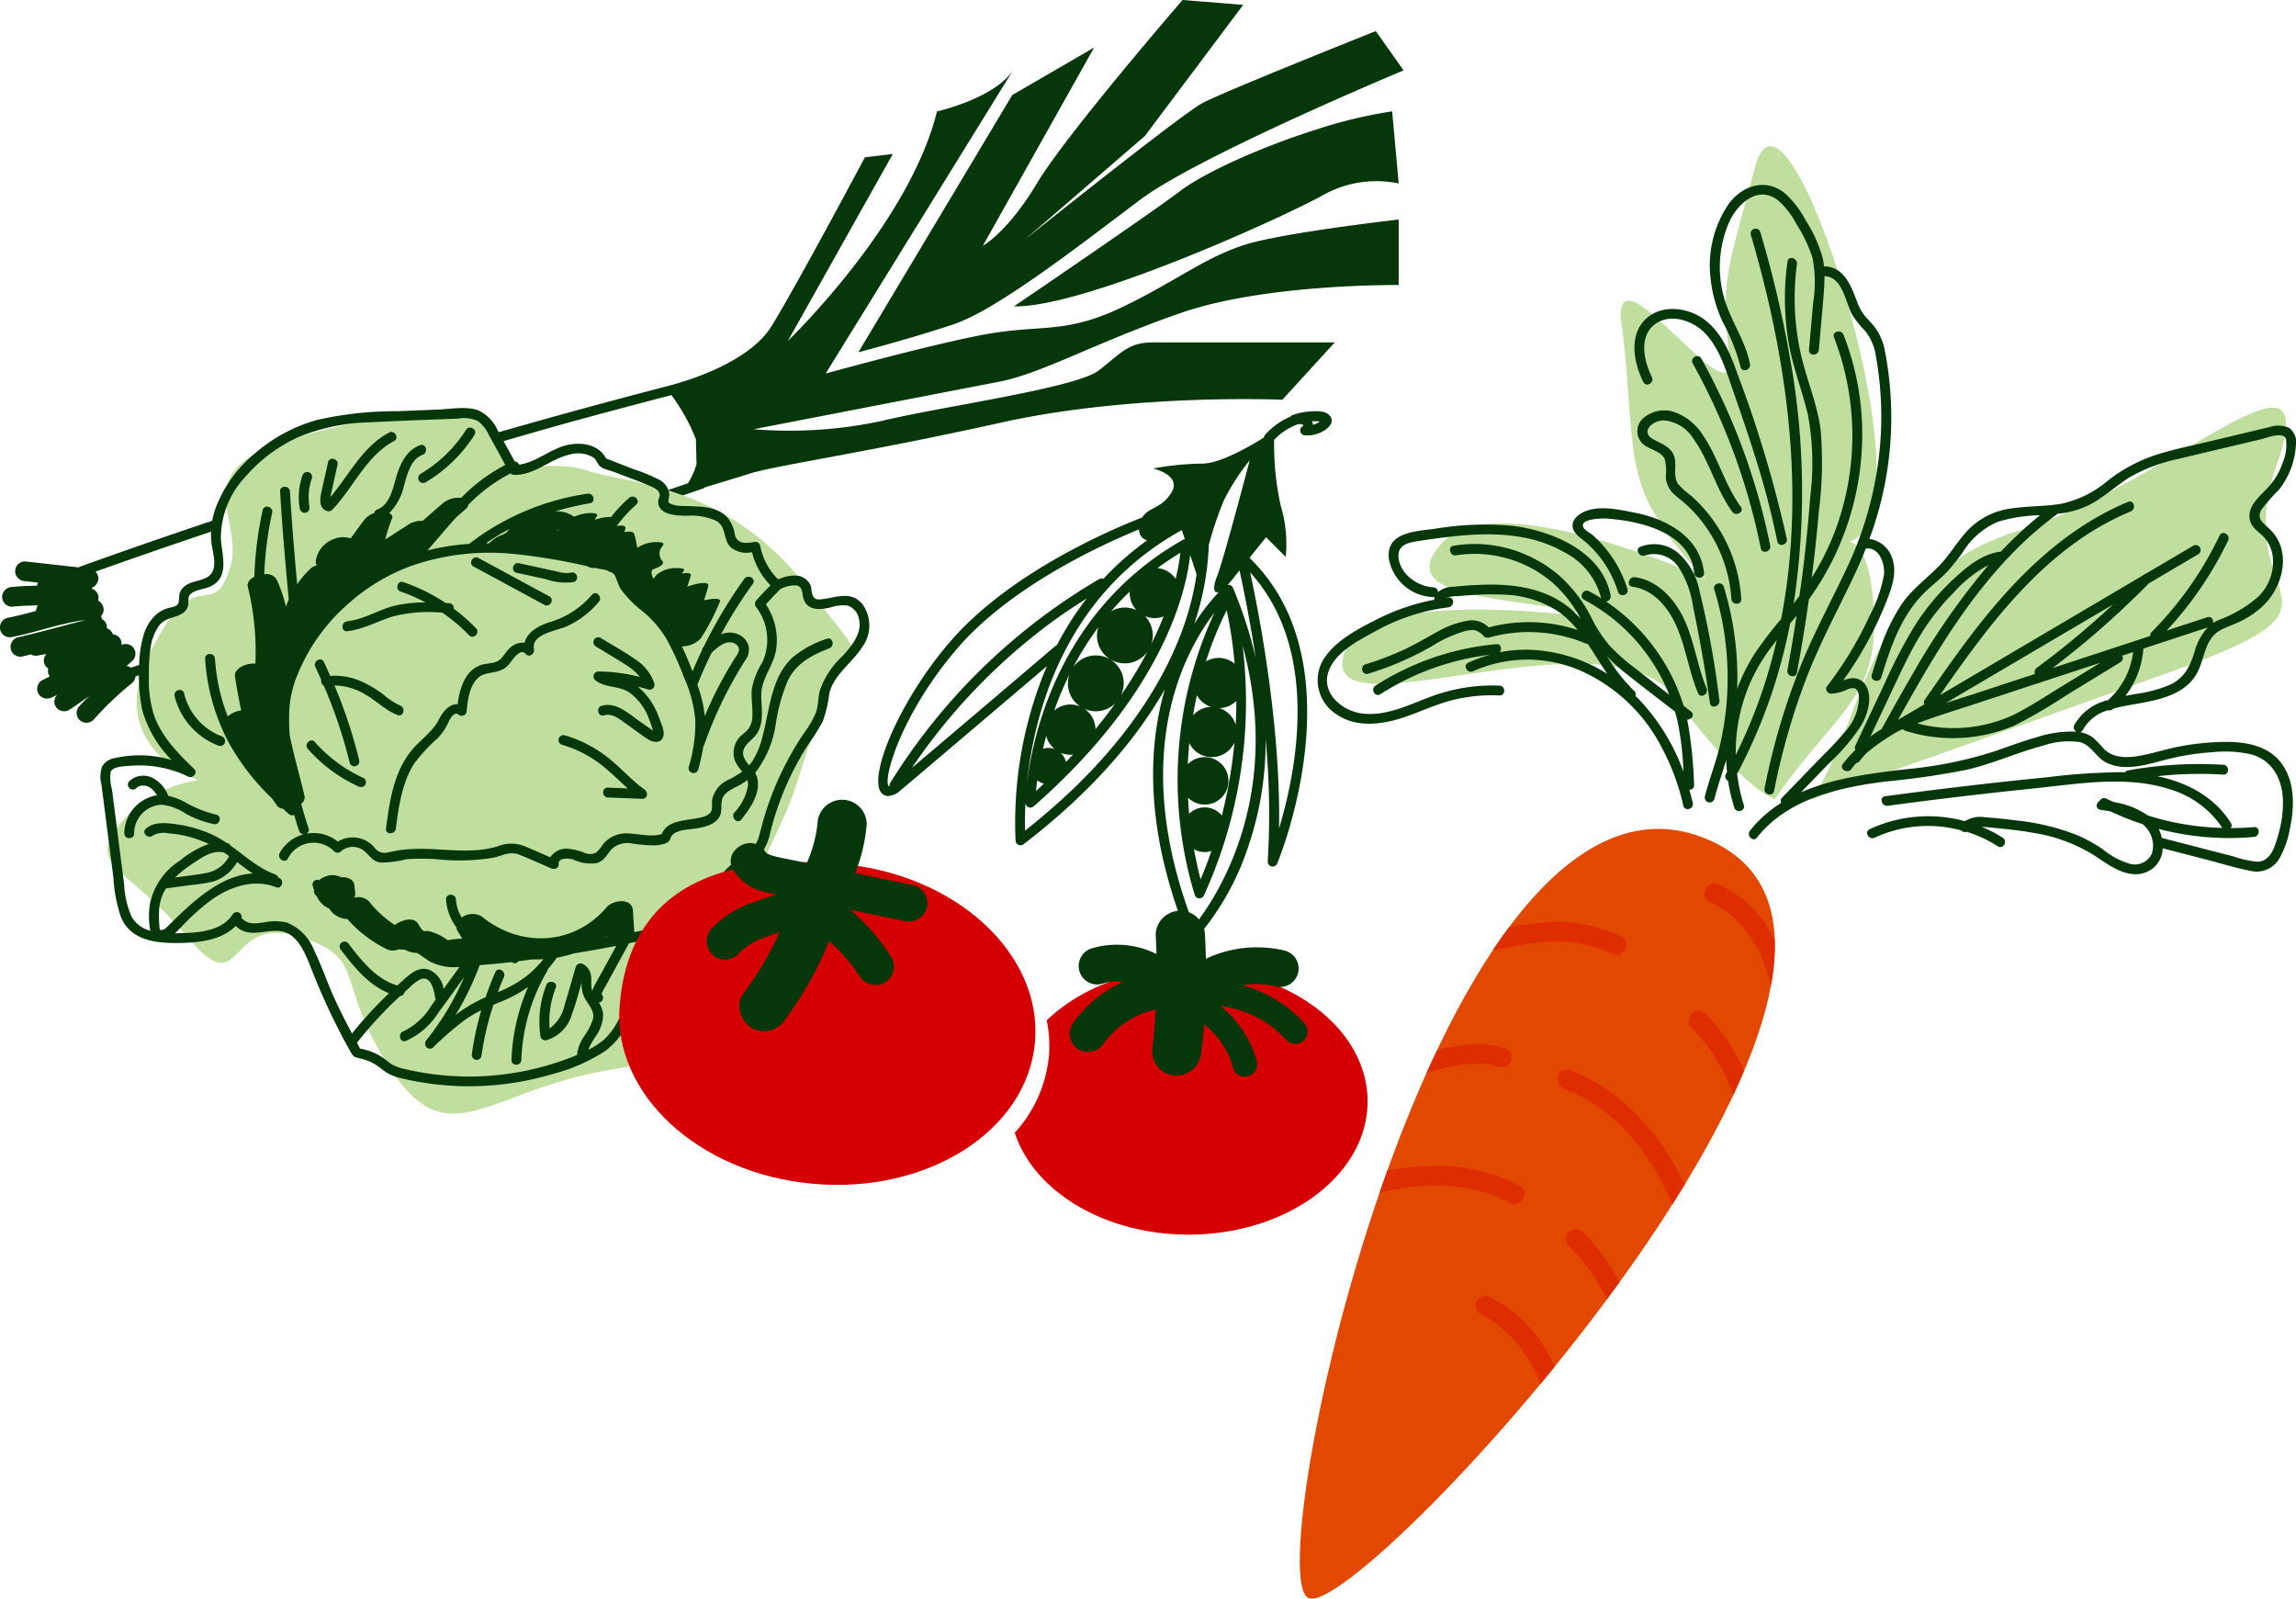
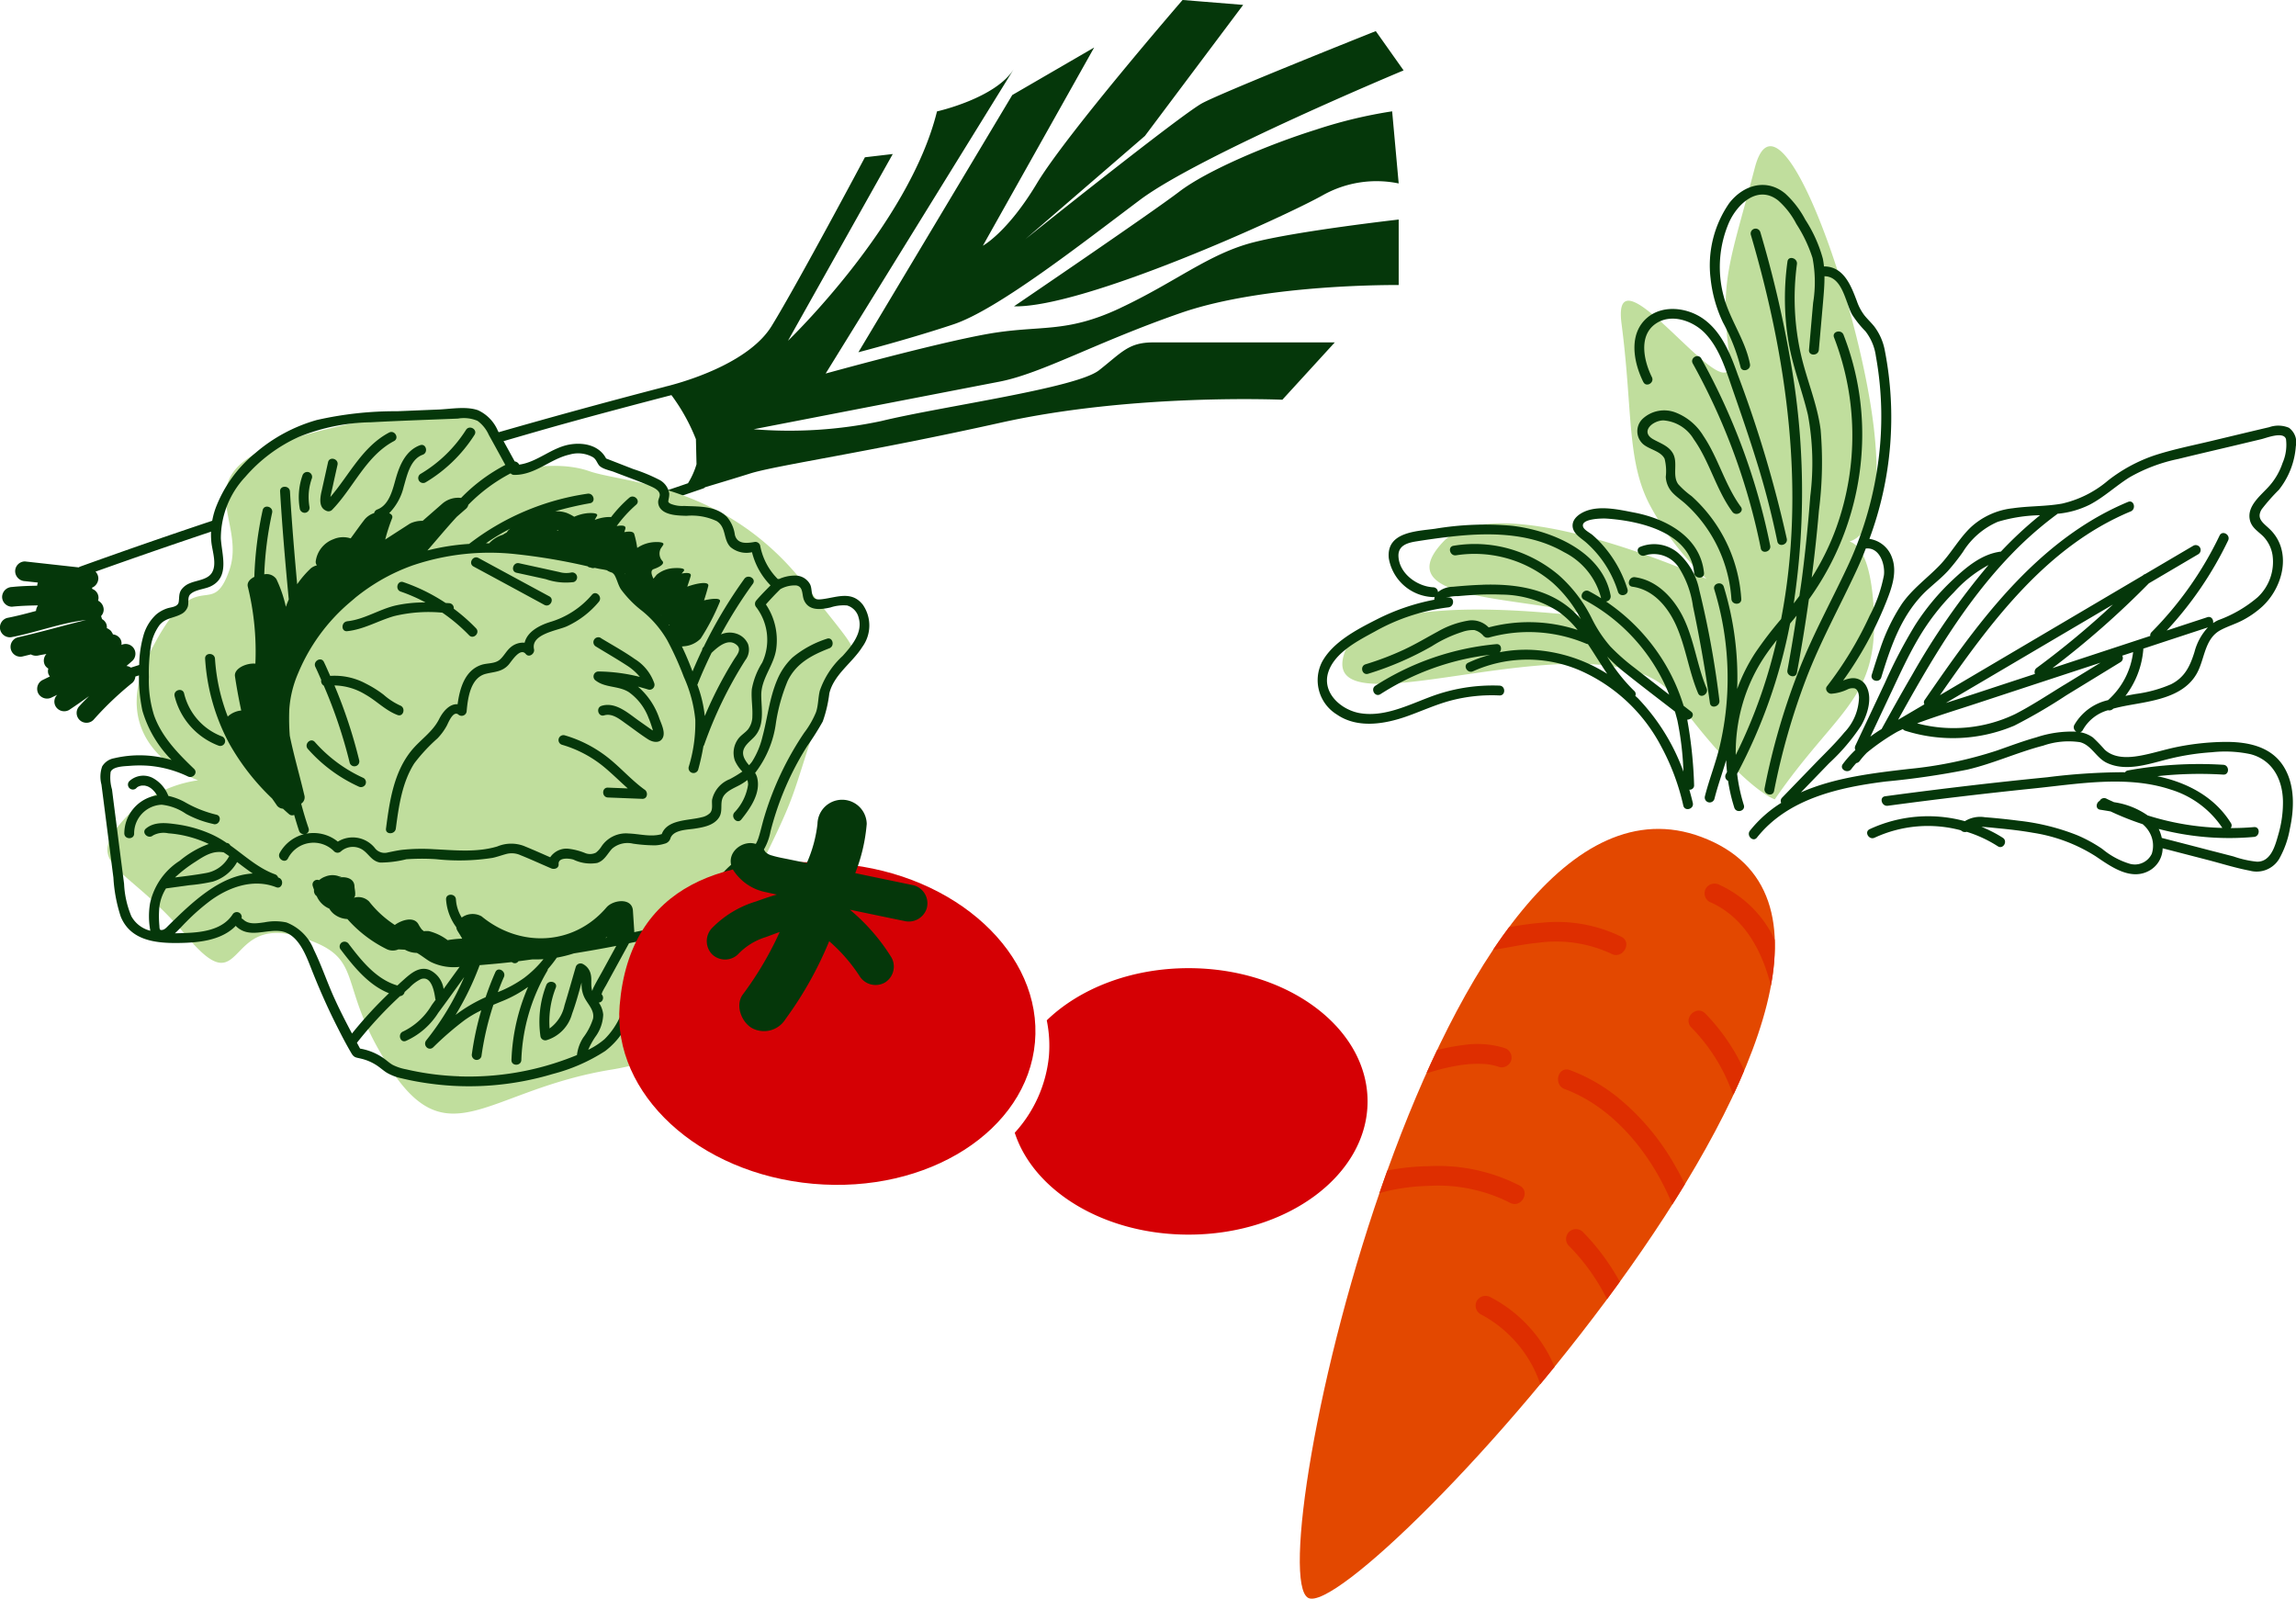
<svg xmlns="http://www.w3.org/2000/svg" width="269.905" height="187.924" viewBox="0 0 269.905 187.924">
  <g id="Légumes" transform="translate(-80.981 -326.509)">
    <path id="Poireau" d="M40.247,122.293c.172-.061.345-.112.517-.172a8.125,8.125,0,0,0-.191,1.3q-7.119,2.377-14.187,4.9a1.151,1.151,0,0,1,.335.792,1.218,1.218,0,0,1-.75,1.1l.042.144a1.105,1.105,0,0,1,.675,1.375,1.2,1.2,0,0,1,.661,1.039,1.106,1.106,0,0,1-.307.769l.112.359a1.111,1.111,0,0,1,.54.68,1.2,1.2,0,0,1,.023.387,1.125,1.125,0,0,1,.154.07.911.911,0,0,1,.14.093,1.486,1.486,0,0,1,.186.154.987.987,0,0,1,.107.163.941.941,0,0,1,.121.224l.014.028a1.153,1.153,0,0,1,.866.531,1.061,1.061,0,0,1,.13.708,1.148,1.148,0,0,1,1.3,1.855c-.233.21-.475.415-.708.62a1.061,1.061,0,0,1,.517.191c.526-.163,1.048-.336,1.574-.5-.009.172-.019.35-.019.517,0,.238,0,.471,0,.708l-1.025.322a1.136,1.136,0,0,1-.331.718,37.843,37.843,0,0,0-4.6,4.381,1.156,1.156,0,0,1-1.635-1.636c.354-.405.745-.774,1.118-1.16-.769.559-1.546,1.1-2.338,1.626a1.168,1.168,0,0,1-1.584-.415,1.118,1.118,0,0,1,.191-1.37c-.21.1-.419.205-.624.3a1.187,1.187,0,0,1-1.588-.415,1.171,1.171,0,0,1,.419-1.585c.3-.149.61-.3.918-.447a1.371,1.371,0,0,1-.186-.345,1.033,1.033,0,0,1,.009-.583,1.247,1.247,0,0,1-.382-.368,1.151,1.151,0,0,1,.158-1.351c-.317.056-.638.107-.95.177a1.266,1.266,0,0,1-.88-.126c-.3.075-.6.149-.894.219a1.158,1.158,0,1,1-.615-2.232c2.683-.606,5.324-1.384,8-2.032-2.925.326-5.771,1.435-8.663,1.995a1.177,1.177,0,0,1-1.421-.806A1.164,1.164,0,0,1,16,133.762c1.141-.219,2.264-.517,3.391-.82a1.3,1.3,0,0,1,.233-.652c-1.02.014-2.045.047-3.06.154a1.165,1.165,0,0,1-1.155-1.16,1.19,1.19,0,0,1,1.155-1.156c.983-.107,1.975-.135,2.967-.154a1.142,1.142,0,0,1,.084-.368l-1.518-.168a1.191,1.191,0,0,1-1.155-1.16,1.152,1.152,0,0,1,1.155-1.156l6.32.7a.593.593,0,0,1,.168-.093q7.8-2.81,15.659-5.434m93.913-50-18.09,30.237s5.967-1.543,11.164-3.276,15.012-9.437,21.938-14.634S180.159,69.4,180.159,69.4l-3.27-4.619s-17.9,7.126-20.4,8.473S135.7,89.236,135.7,89.236l14.048-12.131L161.3,61.7l-7.122-.578s-13.666,15.79-17.131,21.568S130.7,90.01,130.7,90.01l13.083-23.3Zm12.706,25.036c-6.544,3.081-9.432,1.925-15.785,3.081s-18.859,4.623-18.859,4.623l22.133-35.82c-2.119,3.467-9.045,5.005-9.045,5.005-3.274,13.292-17.518,26.961-17.518,26.961l12.32-21.951-3.274.382s-7.89,14.83-10.969,19.84c-2.492,4.05-9.138,6.208-11.588,6.884-.2.056-.4.112-.606.163s-.317.075-.317.075l0,.009Q83.247,109.206,73.2,112.1l.573,1.049c2.585-.746,5.165-1.505,7.76-2.223,4.173-1.156,8.365-2.265,12.557-3.356a22.507,22.507,0,0,1,2.878,5.182l.07,2.945a9.127,9.127,0,0,1-1,2.232c-.95.331-1.9.648-2.855.974a1.015,1.015,0,0,1,.061.517,4.865,4.865,0,0,0-.163.746l4.742-1.622a.644.644,0,0,0,.233-.149c1.686-.5,3.763-1.132,5.305-1.617,3.079-.96,13.857-2.5,29.446-5.97s33.1-2.694,33.1-2.694l6.162-6.739H150.713c-2.888,0-3.656,1.156-6.353,3.272s-18.472,4.236-25.594,5.97a51.87,51.87,0,0,1-15.012.965s23.861-4.623,28.868-5.588,11.355-4.618,21.36-8.086,25.6-3.276,25.6-3.276v-7.7s-11.933,1.347-17.131,2.694-9.045,4.623-15.585,7.7m23.093-20.991c-5.58,1.734-12.892,4.814-16.167,7.317s-19.436,13.483-19.436,13.483c8.272.191,31.947-10.593,36.372-13.1a12.906,12.906,0,0,1,8.854-1.347l-.769-8.477a55.132,55.132,0,0,0-8.854,2.121" transform="translate(65.821 265.384)" fill="#05370a" />
    <g id="Chou">
      <path id="Tracé_63" data-name="Tracé 63" d="M283.335,2184.333s-11.247-3.9-5.668-15,7.142-3.471,9.333-9.667-5.952-11.568,8-15.667,21.333-2.667,21.333-2.667l4,6.667s4.971-1.409,9,0,16.034,1.423,25.333,13.333,5.171,4.923,1.664,15.332-2.395,8.724-7.333,18.667-2.408,20.643-17,23-19.152,10.376-26,0-2.47-13.172-11-15.665-6.193,8.139-13,0-11.824-8.139-8-13a14.53,14.53,0,0,1,9.335-5.333" transform="translate(-179.067 -1766.101)" fill="#c0de9d" />
      <path id="Tracé_48" data-name="Tracé 48" d="M107.172,94.1c-1.341-1.631-3.107-.755-4.839-.573-.359.033-.727.042-.932-.294-.256-.424-.149-1.011-.377-1.468a1.972,1.972,0,0,0-1.793-1.025,4.522,4.522,0,0,0-1.84.4.615.615,0,0,0-.158.009A7.486,7.486,0,0,1,95.155,87.2a.59.59,0,0,0-.713-.4c-.927.154-1.979.247-2.259-.853a3.992,3.992,0,0,0-.946-2.116c-1.341-1.319-3.293-1.193-5.026-1.277a3.641,3.641,0,0,1-1.6-.261c-.326-.2-.261-.214-.214-.55a2.687,2.687,0,0,0,.075-.638,2.21,2.21,0,0,0-1.244-1.659,19.707,19.707,0,0,0-2.972-1.221c-1.071-.415-2.138-.834-3.209-1.249-.8-1.529-2.594-1.92-4.243-1.65-2.147.35-3.838,2.083-5.976,2.372a.665.665,0,0,0-.526-.378q-.985-1.8-1.98-3.6A4.65,4.65,0,0,0,61.983,71.3c-1.411-.485-3.172-.14-4.634-.079-1.621.065-3.242.135-4.863.2a41.585,41.585,0,0,0-9.46,1.035A18.964,18.964,0,0,0,35.854,76.3a15.386,15.386,0,0,0-4.732,6.567,9.179,9.179,0,0,0-.475,3.966c.116,1.063.675,2.605.047,3.593-.522.82-1.789.862-2.608,1.226a2.227,2.227,0,0,0-.95.718c-.34.48-.247.918-.331,1.468-.093.61-.9.6-1.379.764a3.939,3.939,0,0,0-1.29.732,5.335,5.335,0,0,0-1.5,2.54,13.483,13.483,0,0,0-.475,3.686,19.221,19.221,0,0,0,.377,5.061,13.64,13.64,0,0,0,3.433,5.8,13.111,13.111,0,0,0-6.772-.205,2.052,2.052,0,0,0-1.388.951,3.584,3.584,0,0,0-.088,2.134q.349,2.705.694,5.406l.713,5.551a17.87,17.87,0,0,0,.862,4.572c1.127,2.759,3.992,3.122,6.637,3.1,2.394-.023,5.17-.247,6.893-2.027a.437.437,0,0,0,.056.084c1.49,1.412,3.391.336,5.156.545,2.007.238,2.934,2.587,3.577,4.218.894,2.284,1.872,4.53,2.972,6.725.582,1.156,1.174,2.316,1.835,3.43.293.5.531.48,1.081.61a5.756,5.756,0,0,1,1.784.736c.456.28.848.657,1.3.937a5.821,5.821,0,0,0,1.7.643,32.188,32.188,0,0,0,3.456.639,33.739,33.739,0,0,0,7.224.191,34.331,34.331,0,0,0,7.126-1.338,20.96,20.96,0,0,0,6.157-2.7,9.047,9.047,0,0,0,3.26-4.912c.619-1.934,1.029-4.059,2.5-5.564,1.43-1.459,3.391-2.237,4.877-3.64,1.463-1.375,2.217-3.262,3.242-4.945a7.29,7.29,0,0,1,1.975-2.256,11.587,11.587,0,0,0,2.371-1.729,6.555,6.555,0,0,0,1.2-2.754,36.1,36.1,0,0,1,1.1-3.537,34.8,34.8,0,0,1,3.228-6.52,31.771,31.771,0,0,0,1.816-2.875,15.215,15.215,0,0,0,.773-3.3c.531-2.223,2.7-3.589,3.866-5.448a4.275,4.275,0,0,0,.023-5.047M32.1,123.28c.214.144.429.289.638.438a3.793,3.793,0,0,1-2.66,1.976c-1.225.228-2.469.377-3.708.531a16.248,16.248,0,0,1,2.4-1.846c1.053-.69,2.035-1.333,3.33-1.1m-6.791,4.236q1.39-.189,2.785-.382a20.558,20.558,0,0,0,2.725-.419,4.89,4.89,0,0,0,2.85-2.3c.606.461,1.211.923,1.84,1.347-3.852.2-7.187,3.449-9.86,6.068-.186.177-.424.475-.685.545-.442.126-.405-.112-.433-.5a11.916,11.916,0,0,1-.009-2.079,5.265,5.265,0,0,1,.787-2.279M59.785,149.6a32.036,32.036,0,0,1-6.246-.82,5.968,5.968,0,0,1-1.57-.517c-.428-.242-.787-.6-1.2-.872a6.827,6.827,0,0,0-2.646-1.049c-.126-.228-.242-.457-.368-.685h0a48.023,48.023,0,0,1,4.867-5.294c.065-.065.135-.121.2-.186a.6.6,0,0,0,.54-.485c.186-.168.368-.34.559-.5a4.609,4.609,0,0,1,1.374-1.025c1.244-.415,1.556,1.519,1.672,2.312a.43.43,0,0,0,.042.117c-.158.219-.317.433-.475.652a7.878,7.878,0,0,1-3.33,3.076c-.694.256-.391,1.379.307,1.118a8.664,8.664,0,0,0,3.8-3.3c1.034-1.393,2.04-2.8,3.055-4.208a32.313,32.313,0,0,1-4.453,7.429c-.456.573.265,1.342.82.82a35.973,35.973,0,0,1,3.721-3.216,13.373,13.373,0,0,1,1.919-1.123,35.051,35.051,0,0,0-1.1,5.1.606.606,0,0,0,.405.713.587.587,0,0,0,.713-.405,34.558,34.558,0,0,1,1.407-6.059c.359-.149.717-.3,1.085-.447a14.4,14.4,0,0,0,2.995-1.654,23.574,23.574,0,0,0-1.956,8.589c-.023.746,1.132.741,1.16,0a22.166,22.166,0,0,1,3.041-10.453.6.6,0,0,0,.079-.233,13.457,13.457,0,0,0,1.048-1.342,15.649,15.649,0,0,0,2-.5c1.667-.27,3.335-.559,4.993-.885l-1.621,2.964c-.345.634-.722,1.258-1.039,1.906a2.417,2.417,0,0,0-.158.424l-.014-.023c-.2-.615-.019-1.291-.168-1.92a1.763,1.763,0,0,0-.913-1.212.588.588,0,0,0-.852.345c-.438,1.5-.857,3.006-1.318,4.5a4.493,4.493,0,0,1-1.756,2.722,10.82,10.82,0,0,1,.727-4.782c.275-.694-.848-1-1.118-.308a11.863,11.863,0,0,0-.675,6.063.582.582,0,0,0,.708.406,4.436,4.436,0,0,0,2.995-3.085c.442-1.2.782-2.442,1.122-3.682v.186a3.419,3.419,0,0,0,.335,1.561c.4.806,1.206,1.505,1.015,2.489a7.263,7.263,0,0,1-1.146,2.214,4.788,4.788,0,0,0-.745,2.065c-.438.182-.876.35-1.309.508a33.193,33.193,0,0,1-12.534,2M77.1,133.244l.028.065c-.051.009-.1.014-.154.028l.126-.093m-9.651,4.763a14.376,14.376,0,0,1-3.13,1.7c.224-.6.452-1.188.713-1.771.3-.676-.694-1.268-1-.587-.433.969-.806,1.957-1.15,2.955a17.593,17.593,0,0,0-3.531,2.083,33.922,33.922,0,0,0,2.832-5.853c1.248-.107,2.5-.214,3.745-.359a.768.768,0,0,1,.093.037.5.5,0,0,0,.717-.14c.545-.065,1.09-.145,1.635-.214.438.009.871,0,1.309-.028a12.671,12.671,0,0,1-2.236,2.176m37.41-37.819a9.914,9.914,0,0,0-2.692,4.1c-.2.83-.163,1.7-.442,2.517a10.693,10.693,0,0,1-1.4,2.428,36.319,36.319,0,0,0-4.7,9.945c-.233.778-.4,1.575-.647,2.344a3.648,3.648,0,0,1-1.658,2.1,10.018,10.018,0,0,0-3.214,2.927c-.852,1.286-1.449,2.726-2.338,3.989a12.725,12.725,0,0,1-3.712,3.113,9.953,9.953,0,0,0-3.177,2.992,18.531,18.531,0,0,0-1.658,4.358,8.7,8.7,0,0,1-2.352,4.232,9.137,9.137,0,0,1-1.919,1.254,8.957,8.957,0,0,1,.824-1.51,4.67,4.67,0,0,0,.936-2.624,2.991,2.991,0,0,0-.517-1.417.551.551,0,0,0,.331-.149.581.581,0,0,0,0-.82l0,0,0-.033c.033-.061.042-.144.07-.21a8.507,8.507,0,0,1,.429-.783c.312-.573.619-1.142.932-1.71l1.789-3.272c1.1-.228,2.2-.438,3.3-.69.727-.168.419-1.282-.307-1.118-.792.182-1.588.34-2.385.508a.574.574,0,0,0,.009-.126c-.051-.8-.107-1.608-.158-2.409-.107-1.561-2.343-1.272-3.107-.377-3.857,4.521-10.172,4.763-14.686,1.049a2.162,2.162,0,0,0-2.333.144,4.578,4.578,0,0,1-.68-2.125c-.037-.741-1.2-.746-1.16,0a6.118,6.118,0,0,0,1.2,3.253,1.085,1.085,0,0,0,.149.443c.177.289.377.592.545.909a11.883,11.883,0,0,0-1.709.177,6.175,6.175,0,0,0-2.208-1.063,3.833,3.833,0,0,0-.6.009,1.334,1.334,0,0,0-.214-.182,4.282,4.282,0,0,1-.419-.648c-.559-.969-2.049-.443-2.767.1a12.328,12.328,0,0,1-3.023-2.759,1.776,1.776,0,0,0-1.844-.419c.387-.135.126-1.081.126-1.333-.009-1.049-1.183-1.235-2.012-1.03.717-.177.47-.07.089-.214a2.227,2.227,0,0,0-1.5.061,2.294,2.294,0,0,0-.741.429.557.557,0,0,0-.75.671c.047.149.1.308.158.461a.768.768,0,0,0,.317.746,2.771,2.771,0,0,0,1.453,1.454l.019,0a2.239,2.239,0,0,0,.517.62,2.733,2.733,0,0,0,1.612.615,15.026,15.026,0,0,0,4.676,3.565,1.683,1.683,0,0,0,1.327,0c.256.014.512.023.769.042a2.913,2.913,0,0,0,1.4.373c.564.312,1.057.746,1.621,1.058a6.151,6.151,0,0,0,3.4.583c-.629.867-1.258,1.729-1.882,2.6a2.9,2.9,0,0,0-1.663-2.242c-1.341-.522-2.45.652-3.367,1.459-.135.121-.265.252-.4.373-2.473-.718-4.206-2.894-5.71-4.87a.6.6,0,0,0-.792-.21.582.582,0,0,0-.21.792c1.546,2.032,3.3,4.241,5.724,5.2a48.108,48.108,0,0,0-4.35,4.735c-.717-1.347-1.411-2.7-2.045-4.092-.866-1.892-1.523-3.887-2.436-5.751a5.653,5.653,0,0,0-3.228-3.216,6.39,6.39,0,0,0-2.576-.014c-.824.107-1.821.308-2.487-.322a.554.554,0,0,0-.214-.131.58.58,0,0,0-1.039-.489c-1.188,1.846-3.619,2.13-5.626,2.2-.368.014-.764.028-1.164.033.489-.438.936-.96,1.374-1.389a24.888,24.888,0,0,1,2.925-2.545c2.2-1.557,4.984-2.507,7.606-1.482.694.27,1-.848.307-1.119l-.079-.023a.579.579,0,0,0-.359-.373c-1.984-.718-3.554-2.186-5.268-3.407a.5.5,0,0,0-.368-.28l-.051,0a11.982,11.982,0,0,0-1.658-.96,14.962,14.962,0,0,0-4.141-1.221c-1.239-.172-2.664-.373-3.694.485-.573.475.252,1.291.82.816a2.616,2.616,0,0,1,1.807-.256,13.391,13.391,0,0,1,2.059.312,13.849,13.849,0,0,1,2.7.941,11.4,11.4,0,0,0-3.409,1.971,7.914,7.914,0,0,0-3.493,5,9.091,9.091,0,0,0,.033,3.23,3.5,3.5,0,0,1-2.231-1.7,11.132,11.132,0,0,1-.857-3.817c-.191-1.468-.377-2.941-.568-4.409q-.286-2.272-.582-4.553c-.089-.708-.182-1.421-.27-2.135a4.923,4.923,0,0,1-.158-2.06c.27-.666,1.686-.662,2.273-.713a14.241,14.241,0,0,1,2.273,0A13.27,13.27,0,0,1,27.9,114.36c.564.266,1.206-.429.7-.909-1.886-1.808-3.819-3.789-4.7-6.306a13.505,13.505,0,0,1-.6-4.483,20.031,20.031,0,0,1,.191-3.383,5.823,5.823,0,0,1,1.048-2.708c.694-.853,1.63-.816,2.529-1.286a1.554,1.554,0,0,0,.792-.857c.177-.5-.084-1.161.359-1.538.606-.522,1.653-.545,2.366-.895,2.254-1.109,1.276-3.7,1.174-5.63a10.553,10.553,0,0,1,2.874-7.228,18.209,18.209,0,0,1,6.227-4.67,23.477,23.477,0,0,1,8.556-1.748c3.4-.186,6.81-.294,10.219-.433a4.113,4.113,0,0,1,2.3.266,4.133,4.133,0,0,1,1.327,1.659c.652,1.17,1.295,2.349,1.938,3.523a20.317,20.317,0,0,0-5.2,3.878,2.868,2.868,0,0,0-2.189.657c-.773.68-1.551,1.356-2.329,2.037a3.2,3.2,0,0,0-1.5.326q-1.446.93-2.9,1.869a20.977,20.977,0,0,1,.8-2.475c.126-.308-.065-.5-.335-.62A6.6,6.6,0,0,0,53.255,80.3c.391-1.319.764-3.23,2.236-3.766.689-.256.391-1.375-.312-1.119-1.63.6-2.352,2.218-2.813,3.775-.387,1.319-.755,3.23-2.217,3.78a.584.584,0,0,0-.368.424,2.4,2.4,0,0,0-1.132.764c-.564.722-1.085,1.473-1.63,2.209a2.874,2.874,0,0,0-2.031.1,3.22,3.22,0,0,0-2.077,2.61.655.655,0,0,0,.14.457,1.952,1.952,0,0,0-.694.336,11.53,11.53,0,0,0-1.626,1.887c-.331-3.63-.633-7.261-.848-10.9-.047-.741-1.206-.746-1.16,0,.252,4.236.619,8.463,1.02,12.686-.126.284-.242.578-.34.872a14.983,14.983,0,0,0-1.122-3.272,1.4,1.4,0,0,0-1.421-.55,41.155,41.155,0,0,1,.927-7.233c.163-.727-.95-1.039-1.113-.308a42.754,42.754,0,0,0-.978,7.839c-.526.261-.885.666-.768,1.151a32.019,32.019,0,0,1,.89,9.051c-1.057-.1-2.534.573-2.4,1.482.2,1.352.452,2.689.736,4.027a2.71,2.71,0,0,0-1.584.708,22.8,22.8,0,0,1-1.5-6.795c-.047-.741-1.206-.746-1.16,0a24.175,24.175,0,0,0,2.869,10.025,27.433,27.433,0,0,0,5,6.4c.2.284.4.569.592.853a.97.97,0,0,0,.689.35c.228.21.461.424.7.629a.55.55,0,0,0,.615.1c.186.624.368,1.254.578,1.869.242.7,1.36.4,1.118-.308-.326-.946-.61-1.911-.871-2.88a.885.885,0,0,0,.4-.881c-.517-2.232-1.23-4.651-1.737-7.1a25.91,25.91,0,0,1-.056-3.122,12.882,12.882,0,0,1,.983-4.106c.051-.126.107-.247.158-.373a22.038,22.038,0,0,1,5.85-7.974c.27-.233.55-.461.82-.7a23.839,23.839,0,0,1,2.906-2,22.718,22.718,0,0,1,3.847-1.776l.061-.019A28.12,28.12,0,0,1,66.5,88.229a69.83,69.83,0,0,1,8.374,1.421.458.458,0,0,0,.345.14.629.629,0,0,0,.494.042l.377.084c.321.07.727.112,1.095.214.014.019.019.037.042.051a2.951,2.951,0,0,0,.517.214.974.974,0,0,1,.3.3c.3.527.405,1.128.741,1.65a12.653,12.653,0,0,0,2.52,2.568,12.439,12.439,0,0,1,2.911,3.4,35.908,35.908,0,0,1,1.966,4.334,15.939,15.939,0,0,1,1.351,5.038,17.438,17.438,0,0,1-.778,5.555.581.581,0,0,0,1.118.312,27.851,27.851,0,0,0,.615-2.764.469.469,0,0,0,.089-.149,48.657,48.657,0,0,1,4.835-9.955,2.031,2.031,0,0,0,.317-1.9,2.231,2.231,0,0,0-1.351-1.212,2.53,2.53,0,0,0-1.826.084,53.572,53.572,0,0,1,3.745-5.947c.438-.606-.568-1.184-1-.587a54.469,54.469,0,0,0-4.769,7.979l-.028.028a.49.49,0,0,0-.163.354c-.4.83-.773,1.673-1.132,2.521-.373-.983-.783-1.976-1.248-2.931.121-.009.214-.019.242-.023a3.061,3.061,0,0,0,1.97-.913,26.042,26.042,0,0,0,2.245-4.3c.238-.573-1.15-.345-1.854-.182.182-.555.349-1.109.494-1.673.168-.648-1.472-.312-2.464.061.135-.41.279-.82.4-1.24.121-.4-.405-.424-1.062-.3l.1-.121.14-.168c.349-.447-1.081-.354-1.136-.35a3.46,3.46,0,0,0-2.035.774c-.126.154-.252.312-.382.466-.256-.517-.373-.993.047-1.133.27-.089,1.393-.517,1-.946a1.3,1.3,0,0,1-.2-1.445c.093-.14.186-.275.279-.415.317-.466-1.053-.359-1.136-.35a3.954,3.954,0,0,0-1.9.676,11.15,11.15,0,0,0-.349-1.626c-.088-.331-.6-.34-1.174-.228.042-.135.093-.266.13-.4.1-.4-.391-.429-1.02-.317a15.131,15.131,0,0,1,2.287-2.507c.564-.489-.256-1.3-.815-.816a15.541,15.541,0,0,0-2.129,2.265,3.906,3.906,0,0,0-.694.023,5.274,5.274,0,0,0-1.234.312c.084-.144.158-.294.252-.438.307-.475-1.039-.359-1.132-.35a5.04,5.04,0,0,0-1.523.415c-.023-.019-.056-.023-.079-.042a5.011,5.011,0,0,0-.852-.424,3.734,3.734,0,0,0-1.323-.172,39.686,39.686,0,0,1,4.108-.951c.731-.13.424-1.244-.307-1.118a29.75,29.75,0,0,0-13.908,5.9,26.919,26.919,0,0,0-4.9.769c1.132-1.3,2.259-2.661,3.447-3.952.354-.312.713-.62,1.067-.932a.831.831,0,0,0,.293-.48,19.7,19.7,0,0,1,4.974-3.7.558.558,0,0,0,.4.186c2.506.023,4.234-1.887,6.558-2.4a3.553,3.553,0,0,1,2.725.322c.363.247.438.569.671.9.326.466,1.29.634,1.807.83,1.4.55,2.841,1.044,4.22,1.645.41.182,1.081.475,1.146.979.037.266-.168.564-.182.839a1.255,1.255,0,0,0,.163.685c.573.965,2.194.974,3.163,1.007a6.936,6.936,0,0,1,3.549.62c1.178.741.731,2.153,1.63,3.057a2.916,2.916,0,0,0,2.524.6,8.5,8.5,0,0,0,2.18,3.9c-.568.573-1.141,1.146-1.667,1.762a.6.6,0,0,0,0,.82,6.338,6.338,0,0,1,.685,6.5,8.824,8.824,0,0,0-1.22,3.118c-.093,1.053.112,2.1.065,3.155a2.555,2.555,0,0,1-.5,1.557c-.312.382-.755.639-1.076,1.016a2.778,2.778,0,0,0-.484,2.656,4.376,4.376,0,0,0,.885,1.3,14.361,14.361,0,0,1-1.481.895,3.4,3.4,0,0,0-2.077,2.409c-.061.517.13,1.146-.242,1.571a1.969,1.969,0,0,1-1,.5c-1.5.4-4.034.228-4.676,1.976-1.258.377-2.594-.023-3.884-.07a3.473,3.473,0,0,0-3.167,1.468,3.032,3.032,0,0,1-.68.778,1.531,1.531,0,0,1-1.309.042,7.423,7.423,0,0,0-2.068-.508,2.336,2.336,0,0,0-2.007,1.016c-1.029-.452-2.059-.909-3.1-1.333a4.236,4.236,0,0,0-3.116.061c-2.422.727-4.96.443-7.448.326a22.116,22.116,0,0,0-3.768.075c-.55.07-1.09.191-1.635.3a1.439,1.439,0,0,1-1.565-.541,3.341,3.341,0,0,0-4.332-.727,4.541,4.541,0,0,0-6.851,1.366c-.312.671.685,1.258,1,.587a3.376,3.376,0,0,1,5.408-.816.585.585,0,0,0,.82,0,2.114,2.114,0,0,1,2.524-.186c.764.513,1.076,1.342,2.073,1.51a12.83,12.83,0,0,0,3.074-.387,25.243,25.243,0,0,1,3.512-.009,25.407,25.407,0,0,0,6.623-.154c.54-.112,1.053-.308,1.584-.447a2.489,2.489,0,0,1,1.719.135c1.211.485,2.4,1.035,3.6,1.547.359.158.908-.014.871-.5-.065-.82,1.248-.685,1.742-.531a4.644,4.644,0,0,0,2.79.392c.862-.28,1.183-1.063,1.751-1.678a2.793,2.793,0,0,1,2.45-.592,18.167,18.167,0,0,0,2.613.2,4.421,4.421,0,0,0,1.1-.191.931.931,0,0,0,.713-.685c.382-.951,1.938-.955,2.795-1.081,1.043-.163,2.315-.373,2.92-1.352.452-.736.084-1.589.428-2.321s1.318-1.1,1.984-1.459a6.7,6.7,0,0,0,.9-.587,1.694,1.694,0,0,1,.084.545,5.994,5.994,0,0,1-1.616,3.272c-.461.578.354,1.4.82.82,1.081-1.347,2.338-3.146,1.849-4.973a1.908,1.908,0,0,0-.228-.5,12.21,12.21,0,0,0,2.445-5.858,21.13,21.13,0,0,1,1.383-4.959c1.006-2.079,2.818-3.02,4.9-3.836.685-.266.387-1.389-.307-1.114a12.169,12.169,0,0,0-4.029,2.2A7.746,7.746,0,0,0,97.158,103c-.908,2.13-1.132,4.455-1.728,6.678a9.551,9.551,0,0,1-1.225,2.931,4.49,4.49,0,0,1-.349.419,3.3,3.3,0,0,1-.559-.811c-.512-1.118.405-1.743,1.09-2.433,1.332-1.338.922-3.23.9-4.926-.033-2.027,1.49-3.523,1.761-5.513a7.527,7.527,0,0,0-1.216-5.215c.545-.615,1.108-1.216,1.7-1.794A3.432,3.432,0,0,1,99.4,91.9c.852.135.647,1.1.908,1.72.554,1.3,1.966,1.123,3.1.871a4.962,4.962,0,0,1,1.965-.238,1.975,1.975,0,0,1,1.369,1.468c.5,1.715-.82,3.281-1.886,4.465m-25.589-9.67-.028.061-.023-.056.051,0M83.539,95.4v.028l-.023-.023.023,0m.978,1.1-.028.093a.447.447,0,0,0-.056-.075l.084-.019M71.271,85.475l.065-.093.126.019-.191.075m-5.692-.084a.45.45,0,0,0-.149.2.649.649,0,0,0-.1.1,2.171,2.171,0,0,0-.405.242,3.669,3.669,0,0,0-1.6.983l-.023.033c-.126,0-.247-.009-.373-.009a23.279,23.279,0,0,1,2.855-1.715l-.21.168M89.436,99.833c.764-.727,2-1.813,2.995-.909.573.522-.009,1.151-.326,1.65-.382.611-.75,1.226-1.1,1.855a46.151,46.151,0,0,0-2.357,4.824,14.894,14.894,0,0,0-.82-3.523l-.061-.163.033-.047c.494-1.254,1.053-2.479,1.639-3.686M70.4,96.217A10.305,10.305,0,0,0,75.379,93c.48-.573,1.29.252.815.82a10.719,10.719,0,0,1-3.773,2.889c-1.109.5-4.248.9-3.847,2.689.116.513-.578,1.039-.969.564-.671-.825-1.677.885-2.049,1.291-.764.82-1.635.783-2.646,1.035-1.8.452-2.115,2.829-2.254,4.371a.588.588,0,0,1-.987.41c-.6-.48-1.174.974-1.346,1.31a6.855,6.855,0,0,1-1.1,1.5,20.126,20.126,0,0,0-2.729,2.941c-1.439,2.27-1.821,5.043-2.166,7.657-.093.732-1.253.736-1.155,0,.415-3.164.885-6.515,2.93-9.092,1.057-1.328,2.543-2.232,3.316-3.78.447-.89,1.239-1.818,2.17-1.738.252-1.883.862-4,2.813-4.637.736-.238,1.6-.093,2.2-.652.447-.41.722-.979,1.188-1.38a2.27,2.27,0,0,1,1.681-.569c.3-1.268,1.681-2.013,2.939-2.414m-3.586-6.925c1.062.233,2.119.461,3.181.694.512.112,1.029.228,1.546.34a2.918,2.918,0,0,0,1.374.061.58.58,0,0,1,.307,1.118,7.21,7.21,0,0,1-3.288-.345q-1.712-.377-3.428-.75c-.727-.163-.419-1.277.307-1.119m-4.774-.615q4.157,2.258,8.323,4.507c.652.354.07,1.356-.587,1q-4.157-2.258-8.323-4.507c-.652-.354-.07-1.356.587-1M46.613,96.11c1.989-.21,3.721-1.384,5.65-1.846a15.483,15.483,0,0,1,3.558-.364,19.813,19.813,0,0,0-2.916-1.277c-.7-.238-.4-1.356.307-1.114a21.729,21.729,0,0,1,4.97,2.451c.135.009.27.014.405.023a.578.578,0,0,1,.55.652,21.148,21.148,0,0,1,2.618,2.3c.517.536-.3,1.356-.815.82A20.588,20.588,0,0,0,57.8,95.1a17.347,17.347,0,0,0-5.659.4c-1.877.536-3.554,1.566-5.524,1.776-.741.079-.736-1.081,0-1.16m-3.745,5.36c-.326-.666.675-1.254,1-.583.265.541.5,1.1.745,1.64a7.727,7.727,0,0,1,4.178.9A13.046,13.046,0,0,1,50.9,104.75a7.877,7.877,0,0,0,1.938,1.263c.689.261.391,1.379-.307,1.118-1.416-.527-2.487-1.687-3.8-2.419a7.21,7.21,0,0,0-3.619-1.058,57.831,57.831,0,0,1,2.911,8.8.578.578,0,0,1-1.113.308,57.02,57.02,0,0,0-3.051-9.083.635.635,0,0,1-.3-.676c-.228-.513-.447-1.03-.694-1.538m-.876,9.656c-.489-.555.326-1.379.82-.816a16.958,16.958,0,0,0,5.72,4.227.583.583,0,0,1,.21.792.6.6,0,0,1-.792.21,17.766,17.766,0,0,1-5.957-4.413m39.595,4.786c.433.308.331,1.1-.289,1.077-1.346-.051-2.692-.107-4.034-.158-.745-.033-.745-1.188,0-1.16.778.033,1.556.061,2.333.093-.95-.844-1.849-1.743-2.832-2.554a13.849,13.849,0,0,0-4.9-2.577.578.578,0,0,1,.307-1.114,14.977,14.977,0,0,1,5.03,2.573c1.528,1.193,2.8,2.68,4.378,3.822M76.427,98.086c1.332.811,2.72,1.566,3.992,2.465a5.444,5.444,0,0,1,2.3,2.875.583.583,0,0,1-.713.713c-.405-.13-.815-.242-1.23-.35l.065.047a8.547,8.547,0,0,1,2.469,3.714c.224.6.689,1.538.433,2.181-.307.764-1.164.629-1.733.275-.89-.564-1.737-1.226-2.6-1.836-.731-.517-1.63-1.291-2.585-1-.713.219-1.015-.9-.307-1.119,1.639-.5,3.107.853,4.346,1.729.345.242.689.489,1.039.732.172.121.345.247.517.368a1.3,1.3,0,0,0,.116.065.828.828,0,0,0-.023-.13c-.042-.149-.088-.3-.14-.443-.1-.3-.2-.6-.331-.89a6.533,6.533,0,0,0-2.32-3.039c-1.192-.764-2.748-.489-3.88-1.352a.583.583,0,0,1,.293-1.077,20.536,20.536,0,0,1,4.881.638,6.505,6.505,0,0,0-1.584-1.379c-1.174-.764-2.394-1.463-3.591-2.2a.579.579,0,0,1,.587-1m-45.51,21.876a11.874,11.874,0,0,1-3.265-1.207,6.209,6.209,0,0,0-2.851-1.067,3.383,3.383,0,0,0-3.237,3.374c.023.746-1.132.746-1.155,0A4.553,4.553,0,0,1,24.1,116.6c.056-.009.107,0,.163-.009-.037-.065-.079-.135-.121-.2l-.084-.121c-.051-.079,0,0-.028-.042a3.7,3.7,0,0,0-.373-.392l-.084-.07-.07-.051a1.987,1.987,0,0,0-.238-.14l-.07-.037-.075-.028a2.535,2.535,0,0,0-.252-.07l-.075-.014-.079,0c-.084,0-.168,0-.256,0h-.019l-.126.028-.121.033-.047.019a1.145,1.145,0,0,0-.2.107l-.019.009,0,0-.088.089a.58.58,0,1,1-.82-.82,2.412,2.412,0,0,1,2.692-.382,4,4,0,0,1,1.858,2.079l.019.051a7.22,7.22,0,0,1,1.886.7,13.894,13.894,0,0,0,3.745,1.505c.731.149.419,1.263-.307,1.114m1.332-9.615a.579.579,0,0,1-.708.405,8.369,8.369,0,0,1-5.212-5.84c-.168-.727.946-1.035,1.118-.308a7.182,7.182,0,0,0,4.4,5.029.585.585,0,0,1,.4.713m8.808-27.413a7.738,7.738,0,0,1,.3-3.947.591.591,0,0,1,.713-.405.582.582,0,0,1,.405.713A6.715,6.715,0,0,0,42.1,80.94a6.9,6.9,0,0,0,.07,1.687.6.6,0,0,1-.405.713.585.585,0,0,1-.713-.405m2.538-2.06.769-3.453c.158-.732,1.276-.419,1.113.308-.2.89-.4,1.78-.592,2.67-.079.364-.182.736-.242,1.1,2.231-2.6,3.759-5.909,6.893-7.568.657-.35,1.244.652.582,1-3.3,1.743-4.769,5.513-7.285,8.09a.6.6,0,0,1-.7.089c-.885-.377-.7-1.5-.54-2.242M55.216,78.8a16.033,16.033,0,0,0,5.361-5.187c.4-.624,1.4-.047,1,.587a17.351,17.351,0,0,1-5.78,5.6.58.58,0,0,1-.582-1" transform="translate(75.184 303.428)" fill="#05370a" />
    </g>
    <g id="Tomates">
      <path id="Tracé_49" data-name="Tracé 49" d="M60.27,84.668c-6.8,0-12.823,2.409-16.67,6.133a14.9,14.9,0,0,1,.252,4.227,15.576,15.576,0,0,1-4.015,8.985c2.231,6.869,10.522,11.977,20.433,11.977,11.621,0,21.043-7.009,21.043-15.659S71.891,84.668,60.27,84.668" transform="translate(160.432 355.648)" fill="#d50004" />
-       <path id="Tracé_50" data-name="Tracé 50" d="M59.993,100.55l0,.009c-.051-.042-.07-.121-.051-.1l.047.093m8.747-2.041a1.466,1.466,0,0,1-2.049,0A12.445,12.445,0,0,0,58.9,94.473a12.454,12.454,0,0,1,4.271,6.478,1.479,1.479,0,0,1-1.011,1.78,1.462,1.462,0,0,1-1.779-1.011A11.146,11.146,0,0,0,60,100.564l0,0,.009.009-.014-.019c-.023-.061-.037-.089-.047-.093l-.07-.182c-.074-.158-.154-.317-.238-.471a10.246,10.246,0,0,0-.6-1,5,5,0,0,0-.345-.48l-.028-.037-.172-.2a11.414,11.414,0,0,0-.8-.844c-.144-.135-.289-.261-.438-.387l-.2-.168-.023-.023-.019-.009-.028-.019c-.089,1.044-.191,2.083-.326,3.127a2.988,2.988,0,0,1-2.9,2.894,2.9,2.9,0,0,1-2.892-2.894c.21-1.626.345-3.253.438-4.889L51.2,94.9a12.807,12.807,0,0,0-1.327.4c-.1.037-.2.079-.307.117a.7.7,0,0,1-.186.061c-.158.079-.368.2-.41.219a12.691,12.691,0,0,0-1.267.741c-.182.121-.359.247-.536.373l-.014.009c-.079.075-.168.14-.247.21a12.889,12.889,0,0,0-1.057,1.021c-.144.163-.289.326-.424.494l-.1.126-.037.047-.065.1a2.223,2.223,0,0,1-2.967.778,2.178,2.178,0,0,1-.778-2.969,14.526,14.526,0,0,1,5.743-4.893l.186-.079a3.355,3.355,0,0,0-.4-.042c-.2-.009-.4-.009-.6,0-.112,0-.224.009-.331.019-.037,0-.135.014-.2.019l-.014,0c-.089.014-.172.033-.261.051-.214.047-.429.107-.643.168a2.171,2.171,0,0,1-1.155-4.185,10.484,10.484,0,0,1,7.583.671c-.023-.727-.042-1.459-.093-2.19a2.895,2.895,0,0,1,5.79,0c.061.913.088,1.827.116,2.745a14.121,14.121,0,0,1,9.3-.946,2.173,2.173,0,1,1-1.155,4.19c-.242-.061-.489-.117-.741-.163l-.247-.042h0c-.452-.023-.894-.065-1.341-.061-.224,0-.452.014-.675.028q-.168.007-.335.028l-.1.009-.158.023c-.088.014-.172.028-.261.047a15.263,15.263,0,0,1,7.252,4.437,1.475,1.475,0,0,1,0,2.046m-23.326.042a.474.474,0,0,0-.126.163l.126-.163m2.012-6.907.028-.009c-.093-.014-.084,0-.028.009" transform="translate(165.544 350.294)" fill="#05370a" />
      <path id="Tracé_51" data-name="Tracé 51" d="M79.091,103.276c-.922,10.383-12.6,17.826-26.078,16.628s-23.6-10.579-22.743-20.967c1.188-14.391,12.6-17.826,26.078-16.628s23.666,10.584,22.743,20.967" transform="translate(123.554 345.76)" fill="#d50004" />
      <path id="Tracé_52" data-name="Tracé 52" d="M58.218,93.342a2.217,2.217,0,0,1-2.669,1.515q-3.193-.657-6.376-1.324a23.2,23.2,0,0,1,4.877,5.6,2.2,2.2,0,0,1-.778,2.973,2.22,2.22,0,0,1-2.967-.778,19.271,19.271,0,0,0-3.065-3.64c-.158-.149-.326-.3-.5-.452A43.485,43.485,0,0,1,41.6,106.4a2.968,2.968,0,0,1-3.959,1.039c-1.234-.722-1.984-2.717-1.039-3.961a39.373,39.373,0,0,0,4.322-7.326c-.568.2-1.122.419-1.635.6a7.554,7.554,0,0,0-3.256,2.013,2.191,2.191,0,0,1-3.069,0,2.221,2.221,0,0,1,0-3.071,12.079,12.079,0,0,1,5.17-3.127c.8-.289,1.621-.578,2.459-.811-.41-.089-.82-.172-1.23-.27a5.9,5.9,0,0,1-3.87-2.559c-1.458-2.4,2.3-4.577,3.745-2.19a1.627,1.627,0,0,0,.764.424c.689.214,1.416.331,2.124.48.661.135,1.318.27,1.98.41a15.619,15.619,0,0,0,1.258-4.6,2.895,2.895,0,0,1,5.789,0A20.256,20.256,0,0,1,49.8,89.236q3.451.72,6.9,1.435a2.194,2.194,0,0,1,1.514,2.67" transform="translate(131.716 339.91)" fill="#05370a" />
    </g>
    <g id="Carotte">
      <path id="Tracé_65" data-name="Tracé 65" d="M289.616,420.472c7.176-10.421,12.1-11.672,11.652-21.906s-4-8.335-4-8.335,5.7,1.456,4-13.332-11.165-41.54-14-30.668-4.2,13.182-3,22-14-13.9-12.667-3.667.586,16.113,3.335,21.333a33.642,33.642,0,0,0,6.667,8.667s-24.609-11.139-31-4.335,8.176,6.369,16,8.335-24.951-4.63-27.669,5,31.026-5.78,39,5S289.616,420.472,289.616,420.472Z" fill="#c0de9d" />
-       <path id="Tracé_64" data-name="Tracé 64" d="M473,2186.572c6.547-9.5,5.967-25.819,24.335-31.572s36.145-24.369,30.333-7.667,11.473,15.688-12.668,24.332S473,2186.572,473,2186.572Z" transform="translate(-179.067 -1766.101)" fill="#c0de9d" />
      <path id="Tracé_53" data-name="Tracé 53" d="M93.981,82.231c33.377,12.495-40.307,92.594-46.223,89.448S63.077,70.664,93.981,82.231" transform="translate(187.01 342.664)" fill="#e34800" />
      <path id="Tracé_54" data-name="Tracé 54" d="M54.55,104.817a1.042,1.042,0,0,1-.293.023q.608-1.349,1.234-2.67a24.766,24.766,0,0,1,3.186-.606,10.854,10.854,0,0,1,4.723.359,1.179,1.179,0,0,1,.806,1.426,1.165,1.165,0,0,1-1.421.811,6.22,6.22,0,0,0-1.9-.363,13.518,13.518,0,0,0-2.212.084,23.177,23.177,0,0,0-4.127.937m22.6-15.971A17.22,17.22,0,0,0,67.81,87.2c-1.295.1-2.576.294-3.852.517-.643.862-1.281,1.752-1.9,2.684,1.775-.27,3.531-.68,5.328-.848a15.39,15.39,0,0,1,8.6,1.3c1.318.685,2.492-1.314,1.169-2M65.22,118.113a21.011,21.011,0,0,0-10.745-2.293,27.046,27.046,0,0,0-4.835.508c-.321.885-.629,1.78-.936,2.67h0c.531-.163,1.076-.294,1.621-.405a24.27,24.27,0,0,1,4.145-.457,18.676,18.676,0,0,1,9.576,1.976c1.3.722,2.473-1.277,1.169-2M95.174,89.2a13.238,13.238,0,0,0-6.5-6.455,1.2,1.2,0,0,0-1.584.415,1.168,1.168,0,0,0,.415,1.585c4.006,1.706,6.2,5.69,7.215,9.875a24.984,24.984,0,0,0,.456-5.42M70.963,125.16a24.164,24.164,0,0,1,4.5,6.292c.5-.68,1-1.361,1.5-2.051a26.363,26.363,0,0,0-4.369-5.881,1.159,1.159,0,0,0-1.635,1.64M85.379,99.514a21.115,21.115,0,0,1,4.774,7.559,1.464,1.464,0,0,0,.182.322c.442-.951.862-1.9,1.258-2.829a23.558,23.558,0,0,0-4.574-6.692c-1.048-1.063-2.683.573-1.639,1.64m-8.8,8.1a20.284,20.284,0,0,0-5.473-3.09c-1.4-.522-2,1.72-.615,2.232,5.855,2.172,10.252,7.774,12.58,13.4.023.056.047.112.065.168.5-.8,1-1.589,1.481-2.381-.387-.8-.8-1.58-1.239-2.33a28.129,28.129,0,0,0-6.8-8m-14.821,23.6a1.191,1.191,0,0,0-1.584.415,1.168,1.168,0,0,0,.415,1.585,14.583,14.583,0,0,1,7.033,8.226q.838-1.007,1.677-2.041a16.316,16.316,0,0,0-7.541-8.184" transform="translate(194.429 347.775)" fill="#de2e00" />
      <path id="Tracé_55" data-name="Tracé 55" d="M91.476,136.146a51.618,51.618,0,0,0-.806-7.671c.489.014.927-.573.456-.941-.293-.228-.587-.457-.885-.685a22.655,22.655,0,0,0-1.97-4.567,23.072,23.072,0,0,0-7.15-7.694.6.6,0,0,0,.54-.708c-.964-5.173-6.931-7.634-11.565-8.188a35.588,35.588,0,0,0-9.064.345c-2.184.3-5.762.359-5.445,3.472a5.477,5.477,0,0,0,5.226,4.563.524.524,0,0,0,.177-.028l-.023.047a.579.579,0,0,0-.023.289,25.266,25.266,0,0,0-6.8,2.33c-2.287,1.16-5.142,2.638-6.409,4.991a4.735,4.735,0,0,0,1.756,6.18c2.427,1.668,5.631,1.123,8.225.205,1.714-.606,3.372-1.375,5.137-1.846a18.942,18.942,0,0,1,5.743-.606c.745.033.741-1.128,0-1.156a20.762,20.762,0,0,0-8.249,1.365c-2.562.965-5.3,2.335-8.118,1.878-2.2-.359-4.527-2.354-3.763-4.8.727-2.316,3.5-3.724,5.477-4.8a23.433,23.433,0,0,1,8.645-2.843c.736-.079.745-1.235,0-1.16-.089.009-.172.033-.261.042a4.038,4.038,0,0,1,1.365-.2c.545-.047,1.09-.093,1.635-.126a32.763,32.763,0,0,1,3.517-.056,12.446,12.446,0,0,1,6.684,2,11.525,11.525,0,0,1,2.254,2.158,18.4,18.4,0,0,0-10.456-.3,2.753,2.753,0,0,0-2.292-.816,10.671,10.671,0,0,0-3.7,1.31c-1.3.7-2.552,1.454-3.889,2.083a34.336,34.336,0,0,1-4.588,1.757c-.713.219-.41,1.338.307,1.114a36.979,36.979,0,0,0,7.485-3.239,15.244,15.244,0,0,1,3.572-1.678,3.785,3.785,0,0,1,1.416-.219,2.091,2.091,0,0,1,1.118.732l.065.042a.843.843,0,0,0,.107.07l.084.033a.557.557,0,0,0,.13.014.255.255,0,0,0,.084,0,.629.629,0,0,0,.093,0,17.354,17.354,0,0,1,11.5.722.488.488,0,0,0,.172.033c.773,1.151,1.49,2.349,2.273,3.5a18.3,18.3,0,0,0-8.761-2.815,16.093,16.093,0,0,0-3.875.275c.293-.345.168-1-.4-.951a31.632,31.632,0,0,0-14.211,4.884c-.624.4-.047,1.4.582,1a30.467,30.467,0,0,1,12.892-4.632,15.416,15.416,0,0,0-2.571.932c-.675.322-.088,1.324.582,1a15.611,15.611,0,0,1,12.674-.042,19.766,19.766,0,0,1,9.432,8.883,26.869,26.869,0,0,1,2.6,6.953c.168.727,1.281.419,1.118-.308-.121-.522-.261-1.044-.41-1.566a.5.5,0,0,0,.559-.555m-24.858-23.53c-1.169.037-2.338.126-3.5.238a2.814,2.814,0,0,0-1.751.624.572.572,0,0,0-.554-.564c-1.882-.093-3.987-1.6-4.089-3.626-.065-1.3,1.076-1.613,2.133-1.776,1.286-.205,2.576-.387,3.871-.536,4.523-.522,9.4-.536,13.461,1.808a8.332,8.332,0,0,1,4.355,5.4l.009.019c-.466-.294-.936-.569-1.421-.825-.661-.35-1.248.652-.587,1a21.789,21.789,0,0,1,10.009,11.162c-1.369-1.058-2.739-2.111-4.1-3.178a24.077,24.077,0,0,1-2.827-2.5,15.279,15.279,0,0,1-2.147-3.23,16.7,16.7,0,0,0-3.964-5.192,15.7,15.7,0,0,0-5.384-2.941,15.005,15.005,0,0,0-6.935-.466c-.736.121-.424,1.24.307,1.119A14.113,14.113,0,0,1,74.862,112.4a15.328,15.328,0,0,1,3.312,4.278c-.21-.238-.415-.475-.643-.7-2.911-2.88-6.982-3.486-10.913-3.36m18.235,13.329c-.093-.093-.2-.177-.289-.27a.492.492,0,0,0-.135-.583,20.133,20.133,0,0,1-3.172-4.036,19.31,19.31,0,0,0,1.886,1.738c2,1.6,4.048,3.16,6.083,4.73.1.35.2.7.289,1.063a36.1,36.1,0,0,1,.708,6,24.553,24.553,0,0,0-5.37-8.645m-7.662-20.3c.014-.8.769-1.347,1.439-1.636,1.756-.75,4.024-.214,5.817.13,3.754.722,7.778,2.871,8.193,7.089.075.746-1.085.736-1.155,0-.47-4.786-6.423-6.124-10.321-6.385-.5-.033-3.153,0-2.715,1.016.154.35.806.676,1.095.923a12.928,12.928,0,0,1,1.053,1.03,14.137,14.137,0,0,1,3.046,5.322c.224.713-.894,1.016-1.118.308a12.772,12.772,0,0,0-3.717-5.765c-.619-.55-1.63-1.077-1.616-2.032m14.891,7.583a108.63,108.63,0,0,1,2.366,12.989c.1.732-1.015,1.044-1.113.308q-.8-5.7-1.989-11.348a11.381,11.381,0,0,0-1.681-4.6,3.515,3.515,0,0,0-3.936-1.412c-.68.284-1.267-.713-.582-1a4.36,4.36,0,0,1,4.425.7,7.858,7.858,0,0,1,2.51,4.367m-.14,12.14c-1.1-2.61-1.444-5.485-2.622-8.063-.978-2.13-2.66-4.124-5.1-4.455-.736-.1-.419-1.216.307-1.118,2.515.345,4.42,2.321,5.547,4.483,1.4,2.694,1.7,5.788,2.869,8.571.289.676-.708,1.268-1,.583M86.636,95.5c.815.475,1.793.76,2.315,1.617.694,1.137-.093,2.638.661,3.686a9.892,9.892,0,0,0,1.56,1.393,17.767,17.767,0,0,1,5.85,12.1c.047.746-1.109.736-1.16,0a16.627,16.627,0,0,0-3.7-9.4,16.1,16.1,0,0,0-1.644-1.738c-.526-.485-1.155-.886-1.635-1.421a2.926,2.926,0,0,1-.736-1.8,5.9,5.9,0,0,0-.14-2.125c-.452-.927-1.844-1.086-2.571-1.762a2.027,2.027,0,0,1,0-2.945,3.728,3.728,0,0,1,3.824-.746,6.606,6.606,0,0,1,3.3,2.754c1.775,2.624,2.534,5.784,4.411,8.347.438.6-.564,1.179-1,.587-1.919-2.628-2.664-5.9-4.541-8.538A4.533,4.533,0,0,0,87.861,93.3c-1.253.019-2.734,1.319-1.225,2.2m12.678,12.83a75.327,75.327,0,0,0-7.993-21.713c-.363-.652.638-1.24,1-.587a76.358,76.358,0,0,1,8.1,21.993c.149.727-.969,1.035-1.113.308m-13.8-19.537c-1.164-2.335-1.789-5.7.5-7.6,1.8-1.487,4.551-1.165,6.4.065,2.278,1.519,3.344,4.232,4.215,6.706a141.847,141.847,0,0,1,5.748,19.248c.149.732-.969,1.039-1.113.308A96.971,96.971,0,0,0,98.8,98.029c-.862-2.778-1.807-5.523-2.762-8.268-.81-2.321-1.537-4.88-3.274-6.7-1.407-1.468-3.982-2.391-5.813-1.118-2.049,1.421-1.365,4.4-.438,6.268.335.666-.666,1.249-1,.583m11.02,46.045a62.669,62.669,0,0,0,6.227-17.658c.256-.308.512-.615.764-.927-.326,2.139-.68,4.274-1.076,6.4-.14.727.978,1.039,1.113.308q.8-4.292,1.407-8.622a33.188,33.188,0,0,0,6.269-18.9,32.118,32.118,0,0,0-2.194-12.2c-.27-.685-1.388-.387-1.118.308a32,32,0,0,1,.307,22.249,30.122,30.122,0,0,1-2.93,5.989c.335-2.619.624-5.252.848-7.885a45.076,45.076,0,0,0,.2-9.507c-.391-3.006-1.612-5.8-2.292-8.738a29.957,29.957,0,0,1-.494-10.719c.1-.727-1.015-1.044-1.113-.308a31.478,31.478,0,0,0,.056,9.046c.466,3.09,1.635,5.965,2.352,8.99a31.136,31.136,0,0,1,.275,9.531q-.356,4.761-.959,9.493c-.093.746-.214,1.491-.317,2.237-.219.3-.442.6-.671.89a88.1,88.1,0,0,0-.419-28.746,131.778,131.778,0,0,0-3.507-14.9.58.58,0,0,0-1.118.308c4.29,14.587,6.46,30.167,3.563,45.174a44.731,44.731,0,0,0-3.06,4,20.983,20.983,0,0,0-2.105,4.218,36.538,36.538,0,0,0-1.574-12.01c-.219-.708-1.337-.405-1.118.312a35.423,35.423,0,0,1,1.523,12.215,35.04,35.04,0,0,1-.857,6.105c-.475,2.037-1.258,3.975-1.77,6a.58.58,0,0,0,1.118.308c.391-1.543.932-3.034,1.383-4.563.019.466.051.927.1,1.389-.047.084-.088.172-.135.252a.565.565,0,0,0,.256.792,21.087,21.087,0,0,0,.736,3.155c.228.7,1.346.405,1.118-.312a20.23,20.23,0,0,1-.787-3.672m.629-8.17a19.97,19.97,0,0,1,2.483-5.429c.48-.736,1.006-1.431,1.546-2.12-.238,1.016-.494,2.023-.778,3.029a60.354,60.354,0,0,1-4.043,10.477,20.517,20.517,0,0,1,.792-5.956m63.032-25.18a9.3,9.3,0,0,0,2.017-5.15,2.119,2.119,0,0,0-.806-2.172,3.221,3.221,0,0,0-2.324-.07c-2.329.545-4.658,1.109-6.987,1.664-2.2.522-4.439.969-6.586,1.678a18.493,18.493,0,0,0-5.375,2.927,12.666,12.666,0,0,1-5.394,2.712c-1.919.345-3.885.27-5.813.55a8.646,8.646,0,0,0-4.918,2.228c-1.407,1.347-2.338,3.1-3.689,4.5-1.486,1.533-3.2,2.75-4.429,4.525a22.355,22.355,0,0,0-2.571,5.359c-.345.979-.652,1.967-.959,2.955-.219.718.9,1.021,1.118.312,1.183-3.84,2.469-7.624,5.529-10.388.778-.7,1.6-1.361,2.315-2.134a25.274,25.274,0,0,0,1.751-2.218,9.045,9.045,0,0,1,4.108-3.551,18.236,18.236,0,0,1,4.96-.769,46.066,46.066,0,0,0-4.606,4.278l-.037,0c-2.231.294-4.006,1.813-5.6,3.3a27.9,27.9,0,0,0-4.453,5.359,59.22,59.22,0,0,0-3.531,6.753q-1.74,3.7-3.479,7.391a.566.566,0,0,0,0,.513,12.861,12.861,0,0,0-1.476,1.654c-.447.6.559,1.179,1,.587.182-.247.377-.475.578-.7a.6.6,0,0,0,.4-.247,9.41,9.41,0,0,1,.848-.974,25.645,25.645,0,0,1,3.577-2.465c.219-.107.433-.21.657-.308a.519.519,0,0,0,.279.191,18.482,18.482,0,0,0,12.822-.6,63.491,63.491,0,0,0,6.111-3.565q3.186-1.95,6.372-3.9a.558.558,0,0,0,.2-.76l.424-.14c.289-.093.573-.186.857-.28a9.032,9.032,0,0,1-2.948,5.648,6.12,6.12,0,0,0-3.964,2.917.586.586,0,0,0,.242.788,13.14,13.14,0,0,0-4.7.666c-1.584.443-3.125,1.025-4.676,1.566a47.988,47.988,0,0,1-10.345,2.153c-4.178.485-8.742,1.016-12.66,2.754l3.316-3.43a23.9,23.9,0,0,0,3.759-4.413c.759-1.314,1.4-3.318.554-4.74a1.744,1.744,0,0,0-1.691-.834,3.429,3.429,0,0,0-.983.275,43.114,43.114,0,0,0,5-9.069c.661-1.65,1.411-3.593.759-5.364a3.323,3.323,0,0,0-2.664-2.223,41.021,41.021,0,0,0,1.812-22.146,6.7,6.7,0,0,0-1.239-2.824c-.363-.457-.8-.858-1.164-1.314a5.944,5.944,0,0,1-.885-1.673c-.68-1.794-1.518-4.022-3.787-4.073a.4.4,0,0,0-.079.014,8.1,8.1,0,0,0-.135-.937,16.221,16.221,0,0,0-2.059-4.572,11.3,11.3,0,0,0-2.357-3.067c-2.212-1.832-4.923-1.016-6.577,1.114a12.831,12.831,0,0,0-2.2,8.864,15.943,15.943,0,0,0,1.449,5.159,23.222,23.222,0,0,1,2.063,5.21c.14.732,1.258.419,1.118-.308-.545-2.834-2.357-5.187-3.088-7.96a13.226,13.226,0,0,1,.633-8.706c1-2.2,3.414-4.432,5.78-2.554a9.466,9.466,0,0,1,2.124,2.745,16.736,16.736,0,0,1,1.905,4.008,15.034,15.034,0,0,1,.07,5.266q-.245,2.761-.484,5.532c-.065.741,1.09.736,1.155,0l.5-5.676c.084-.988.172-1.985.163-2.978h.014c2.119.047,2.441,3.071,3.228,4.5a11.922,11.922,0,0,0,1.565,1.957,6.073,6.073,0,0,1,1.234,2.931,39.761,39.761,0,0,1,.242,12.7,42.089,42.089,0,0,1-3.652,12.21c-1.84,3.915-3.912,7.69-5.515,11.712a80.463,80.463,0,0,0-4.159,14.191c-.14.727.973,1.039,1.118.308a80.51,80.51,0,0,1,3.768-13.184c1.672-4.381,3.931-8.449,5.9-12.69.4-.857.769-1.738,1.113-2.628,1.625-.177,2.292,1.855,2.133,3.141a16.849,16.849,0,0,1-1.677,4.758,42.736,42.736,0,0,1-5.021,8.3c-.284.363.1.867.5.872a5.361,5.361,0,0,0,1.886-.494,1.326,1.326,0,0,1,.871-.135c.4.144.484.643.512,1.016A6.177,6.177,0,0,1,109.124,130c-1.039,1.268-2.24,2.414-3.377,3.589q-1.963,2.027-3.926,4.059a.53.53,0,0,0-.107.615,14.547,14.547,0,0,0-3.67,3.262c-.456.578.359,1.4.82.816,3.628-4.572,9.627-5.9,15.128-6.59a94.315,94.315,0,0,0,9.562-1.389c3.065-.708,5.925-2.041,8.966-2.829a9.112,9.112,0,0,1,4.322-.405c1.341.34,1.9,1.827,3.13,2.419,2.371,1.137,5.133.065,7.508-.5a28.862,28.862,0,0,1,4.853-.736,14.366,14.366,0,0,1,4.555.228c2.571.676,3.745,2.936,3.81,5.457a13.384,13.384,0,0,1-.54,3.975c-.363,1.282-.857,3.22-2.5,3.206a11.989,11.989,0,0,1-2.781-.62q-1.376-.357-2.753-.708-2.816-.734-5.64-1.459l-.028,0a4.7,4.7,0,0,0-.363-1.063,32.566,32.566,0,0,0,11.2.937c.736-.065.741-1.226,0-1.156-.913.084-1.826.112-2.739.117a.492.492,0,0,0,.019-.6c-1.942-3.113-5.184-4.772-8.645-5.5a45.829,45.829,0,0,1,7.755-.186c.741.047.741-1.114,0-1.156a46.8,46.8,0,0,0-11.206.666.485.485,0,0,0-.34.224c-.079,0-.158-.009-.238-.014a73.428,73.428,0,0,0-8.873.587q-4.534.447-9.054.974-5.023.587-10.033,1.263c-.736.1-.424,1.216.307,1.118q8.523-1.146,17.08-2.027c5.259-.536,11.029-1.589,16.171.121a11.208,11.208,0,0,1,6.078,4.511,31.7,31.7,0,0,1-8.78-1.468,9.217,9.217,0,0,0-3.959-1.557c-.293-.14-.6-.266-.885-.415a.584.584,0,0,0-.792.252c-.438.228-.531.96.061,1.049.387.061.8.126,1.216.2a33.6,33.6,0,0,0,3.773,1.5,3.5,3.5,0,0,1,.787.937,3.14,3.14,0,0,1,.284,2.54,2.2,2.2,0,0,1-2.683,1.147,9.185,9.185,0,0,1-3.125-1.706,16.662,16.662,0,0,0-2.995-1.636,26.452,26.452,0,0,0-6.828-1.687c-1.327-.172-2.669-.312-4.006-.415a3.427,3.427,0,0,0-2.338.466,16.319,16.319,0,0,0-11.192.941c-.671.317-.084,1.319.587,1a14.93,14.93,0,0,1,10.14-.867.674.674,0,0,0,.685.177,14.976,14.976,0,0,1,3.656,1.7c.624.405,1.206-.6.582-1a15.141,15.141,0,0,0-2.506-1.286l.186.009c.633.037,1.267.112,1.9.172,1.327.13,2.655.284,3.968.517a19.16,19.16,0,0,1,7.373,2.764c1.821,1.23,4.215,2.992,6.456,1.6a3.065,3.065,0,0,0,1.416-2.54l5.133,1.328c1.691.433,3.391.979,5.1,1.3a3.088,3.088,0,0,0,3.461-1.379,11.069,11.069,0,0,0,1.262-3.542c.508-2.34.605-5.038-.643-7.172-1.5-2.568-4.42-3.085-7.168-3.039a30.109,30.109,0,0,0-5.328.569c-1.5.294-2.953.778-4.453,1.049-1.411.256-3.051.331-4.178-.708a19.078,19.078,0,0,0-1.383-1.431,3.631,3.631,0,0,0-1.5-.62.5.5,0,0,0,.317-.266,4.9,4.9,0,0,1,2.953-2.316.629.629,0,0,0,.573-.14l.061-.051c1.113-.308,2.292-.475,3.335-.671,2.594-.48,5.473-1.221,6.67-3.849.755-1.654.829-3.766,2.6-4.712.824-.443,1.733-.708,2.562-1.142a10.985,10.985,0,0,0,2.31-1.6c2.483-2.265,3.586-6.562.89-9.139-.736-.708-1.6-1.207-.936-2.312a22.517,22.517,0,0,1,2-2.27m-45.524,23.74c1.011-2.148,2-4.311,3.209-6.357a26.976,26.976,0,0,1,4.122-5.341,14.842,14.842,0,0,1,4.085-3.225,84.2,84.2,0,0,0-8.971,12.9c-1.234,2.107-2.417,4.246-3.6,6.38a14.838,14.838,0,0,0-1.318.89q1.237-2.628,2.473-5.252m16.87-2.116q-3.521,1.153-7.038,2.312c-1.141.373-2.287.732-3.428,1.1q1.879-1.112,3.763-2.218,7.937-4.677,15.878-9.354a100.747,100.747,0,0,1-8.971,7.452.6.6,0,0,0-.2.7m3.475,1.272c-1.91,1.165-3.791,2.419-5.78,3.444a16.721,16.721,0,0,1-11.546,1.1c2.3-.862,4.658-1.575,6.982-2.34q7.294-2.4,14.579-4.791-2.117,1.293-4.234,2.591m15.277-3.845c-.522,1.664-1.141,2.983-2.762,3.794a15.563,15.563,0,0,1-4.155,1.137c-.391.07-.792.144-1.2.224a10.317,10.317,0,0,0,2.105-5.485l-.009-.065q3.794-1.251,7.6-2.5a6.726,6.726,0,0,0-1.579,2.894m6.544-15.4c.242.83.973,1.24,1.546,1.813a4.1,4.1,0,0,1,1.085,2.186,5.7,5.7,0,0,1-1.728,4.945,14.951,14.951,0,0,1-4.653,2.712,4.194,4.194,0,0,0-.606.345c.079-.387-.2-.848-.685-.69q-2.389.783-4.769,1.566a42.542,42.542,0,0,0,7.219-10.584c.321-.666-.675-1.254-1-.583a41.7,41.7,0,0,1-7.993,11.348.528.528,0,0,0-.158.452q-5.7,1.873-11.407,3.752l-.088.028a103.2,103.2,0,0,0,11.332-9.964q2.9-1.706,5.8-3.416a.578.578,0,0,0-.582-1l-5.654,3.328a.56.56,0,0,0-.256.149l-.014.014L120.377,125.6c5.948-8.561,12.515-17.477,22.427-21.6.675-.284.377-1.4-.312-1.119-8.1,3.374-14.169,9.871-19.306,16.787-1.584,2.13-3.093,4.311-4.6,6.492a.471.471,0,0,0-.037.517l-2.38,1.4-.713.419c3.8-6.851,7.788-13.706,13.246-19.378a42.419,42.419,0,0,1,5.454-4.8l.037-.042A10.618,10.618,0,0,0,138,103.2c1.672-.881,3.06-2.2,4.653-3.2a19.351,19.351,0,0,1,5.752-2.167c2.245-.555,4.5-1.072,6.749-1.608,1-.238,2.007-.48,3.013-.718.6-.144,2.6-.951,2.888-.009a5.344,5.344,0,0,1-.405,2.815,7.858,7.858,0,0,1-1.486,2.619c-.987,1.151-2.832,2.442-2.32,4.208" transform="translate(188.654 282.625)" fill="#05370a" />
    </g>
-     <path id="Petits_pois" data-name="Petits pois" d="M89.674,71.765c-.387-.625-1.244-.652-1.891-.638a8.4,8.4,0,0,0-2.538.443.552.552,0,0,0-.27.2,7.3,7.3,0,0,0-1.23.638,8.022,8.022,0,0,0-1.77,1.524.541.541,0,0,0-.135.3c-1.807,1.128-5.193,3.053-7.233,3.053a33.749,33.749,0,0,0-5.776.578s3.465.769,2.119,2.889c-1.188,1.86-2.664,1.64-3.4,2.866-3.409,1.319-15.58,6.427-22.636,14.666-6.111,7.126-9.669,16.046-7.974,17.756a1.032,1.032,0,0,0,.759.317,2.393,2.393,0,0,0,1.481-.694c2.864-2.414,12.93-10.971,17.159-14.564a47.276,47.276,0,0,0-3.675,20.529.588.588,0,0,0,.578.527.558.558,0,0,0,.349-.121C61.839,115.717,67,109.43,70.218,103.8c-1.868,6.352-2.585,16.13,2.7,29.16a.569.569,0,0,0,.424.35.451.451,0,0,0,.112.009.563.563,0,0,0,.415-.177,31.46,31.46,0,0,0,6.218-11.069,37.813,37.813,0,0,0,1.966-12.4,91.94,91.94,0,0,1,.252,14.359.588.588,0,0,0,.442.606.7.7,0,0,0,.135.014.583.583,0,0,0,.536-.354c.1-.233,9.716-23.349-3.256-35.937,1.16-1.449,1.952-2.419,1.952-2.419l2.31,2.312a15.573,15.573,0,0,0-.578-5.97,33,33,0,0,1-.787-7.792,7.19,7.19,0,0,1,2.059-1.524c.326-.154.866-.438,1.23-.294.135.051.084.056.14.172v0a.581.581,0,0,0,.2,1.119,3.825,3.825,0,0,0,2.119-.485c.6-.336,1.332-.979.876-1.724M72.561,86.17a.678.678,0,0,0-.168.042c-14.709,8.3-17.774,23.293-18.412,28.811C54.8,106.8,58.3,92.779,72.207,85.1ZM56.264,109.3a2.956,2.956,0,0,0,1.006,1.547,2.156,2.156,0,0,0-.759-.144,2,2,0,0,0-.624.107q.168-.727.377-1.51m-1.057,5.215a2.2,2.2,0,0,0,.792.387c-.307.289-.615.578-.936.867.037-.354.084-.783.144-1.254m3.381-2.158a2.161,2.161,0,0,0-.633-1.086,2.892,2.892,0,0,0,1.155.238,2.216,2.216,0,0,0,.307-.033c-.27.294-.545.587-.829.881M57.2,106.326a39.567,39.567,0,0,1,1.812-4.288,3.314,3.314,0,0,0-.2,1.077,3.27,3.27,0,0,0,1.444,2.717,3.027,3.027,0,0,0-1.146-.228,2.931,2.931,0,0,0-1.914.722m4.863,2.158a2.958,2.958,0,0,0-1.286-2.368,3.223,3.223,0,0,0,1.323.284,3.265,3.265,0,0,0,2.3-.946q-1.062,1.482-2.333,3.029m.037-8.65a3.268,3.268,0,0,0-2.669,1.384,35.839,35.839,0,0,1,2.962-4.7,3.151,3.151,0,0,0-.163.965,3.272,3.272,0,0,0,5.911,1.948,49.412,49.412,0,0,1-3.093,5.094A3.262,3.262,0,0,0,62.1,99.834m4.779-5.327a3.2,3.2,0,0,0-2.986.14c.68-.792,1.411-1.571,2.2-2.326,0,.061-.019.112-.019.172a2.913,2.913,0,0,0,.806,2.013m1,.708a2.967,2.967,0,0,0,1.15.233,2.913,2.913,0,0,0,1.034-.2c-.4,1.016-.871,2.1-1.444,3.244a3.16,3.16,0,0,0,.177-1.011,3.284,3.284,0,0,0-.918-2.27m3.6-4.376a2.953,2.953,0,0,0-2.129-1.268c.848-.625,1.737-1.23,2.687-1.8a24.753,24.753,0,0,1-.559,3.071M45.789,99.033c6.334-7.391,17.252-12.327,21.388-14.014a1.264,1.264,0,0,0,.955,1.286A33.54,33.54,0,0,0,62.98,90.84a.515.515,0,0,0-.5.028A71.292,71.292,0,0,0,42.31,108.531a72.072,72.072,0,0,0-4.378,6.282.522.522,0,0,0-.075.35c-.061.028-.1.047-.1.056-.727-.867,1.481-8.533,8.034-16.186m11.7-.433s-11.56,9.838-17.024,14.461A70.005,70.005,0,0,1,56.8,96c1.369-1.011,2.785-1.953,4.224-2.861a36.129,36.129,0,0,0-3.507,5.5Zm-3.717,21.834c-.019-.76-.023-1.887.056-3.281a.571.571,0,0,0,.331.517.553.553,0,0,0,.242.051.586.586,0,0,0,.382-.14c15.463-13.543,17.993-25.632,18.4-29.556l.755,2.274a32.157,32.157,0,0,1-1.062,4.73c-1.919,6.278-6.791,15.72-19.106,25.4m19.865,11.2c-7.76-19.961-1.216-32.11,2.408-36.827a46.639,46.639,0,0,0-2.324,33.173.574.574,0,0,0,.5.41l.056,0a.575.575,0,0,0,.512-.312,54.819,54.819,0,0,0,4.56-29.407c4.923,18.064-3.349,30.018-5.71,32.959m2.9-31.5a2.9,2.9,0,0,0-1.5.424,40.432,40.432,0,0,1,2.441-6.026,49.32,49.32,0,0,1,.932,6.287,2.9,2.9,0,0,0-1.868-.685m2.073,5.057c0,.951-.033,1.883-.079,2.8a2.943,2.943,0,0,0-1.91-1.953,2.94,2.94,0,0,0,1.989-.844m-4.639-.666a2.925,2.925,0,0,0,1.663,1.361,2.938,2.938,0,0,0-2.119,1c.135-.816.289-1.6.456-2.358m2.934,14.13a2.605,2.605,0,0,0-2.007-.955,2.634,2.634,0,0,0-1.84.75c-.056-.638-.093-1.268-.126-1.887a2.789,2.789,0,1,0-.028-3.938c.037-.848.1-1.678.172-2.489a2.936,2.936,0,0,0,5.31-.056,55.642,55.642,0,0,1-1.481,8.575m-1.225,4.162c-.48,1.407-.932,2.54-1.272,3.342-.321-1.207-.568-2.386-.782-3.547a2.463,2.463,0,0,0,2.054.205m7.951-2.647c.2-12.14-2.347-25.236-3.4-30.092,8.314,9.148,5.417,23.414,3.4,30.092M80.9,100.151a50.842,50.842,0,0,0-2.683-8.268.574.574,0,0,0-.4-.336.538.538,0,0,0-.228,0c.2-.219.424-.475.671-.788s.489-.625.727-.923c.428,1.934,1.2,5.667,1.91,10.314m-4.56-9.582c-.5,1.244-.429,2.079.251,1.79a24.213,24.213,0,0,0-2.92,3.766,32.739,32.739,0,0,0,1.709-9.279,42.894,42.894,0,0,1,1.728-5.136A25.376,25.376,0,0,1,80.186,76.9S77.107,88.645,76.339,90.57M86.483,72.86c.023.061-.019.033,0,0m1.123-.144a1.478,1.478,0,0,0-.023-.247,1.06,1.06,0,0,0-.089-.158,6.367,6.367,0,0,1,.941.023,3.379,3.379,0,0,1-.461.28,2.712,2.712,0,0,1-.368.1" transform="translate(147.703 303.72)" fill="#05370a" />
  </g>
</svg>